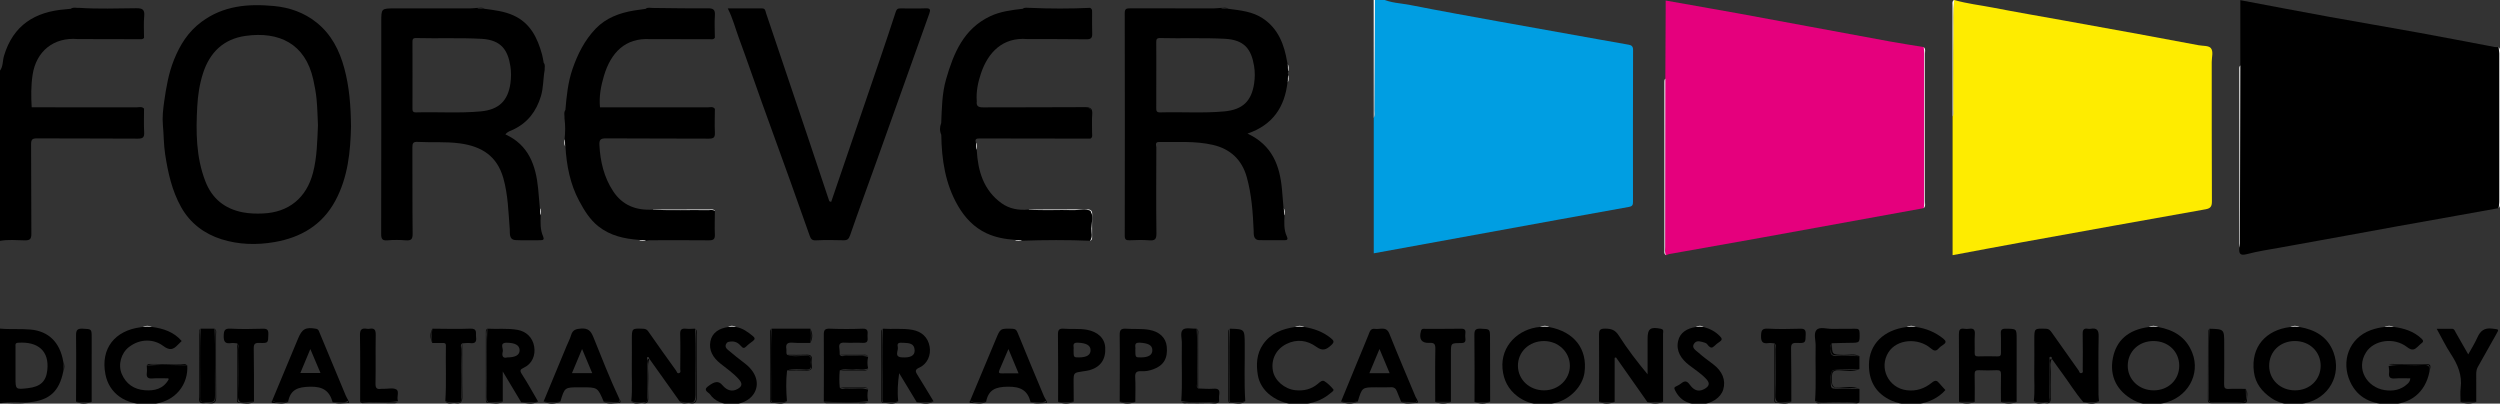
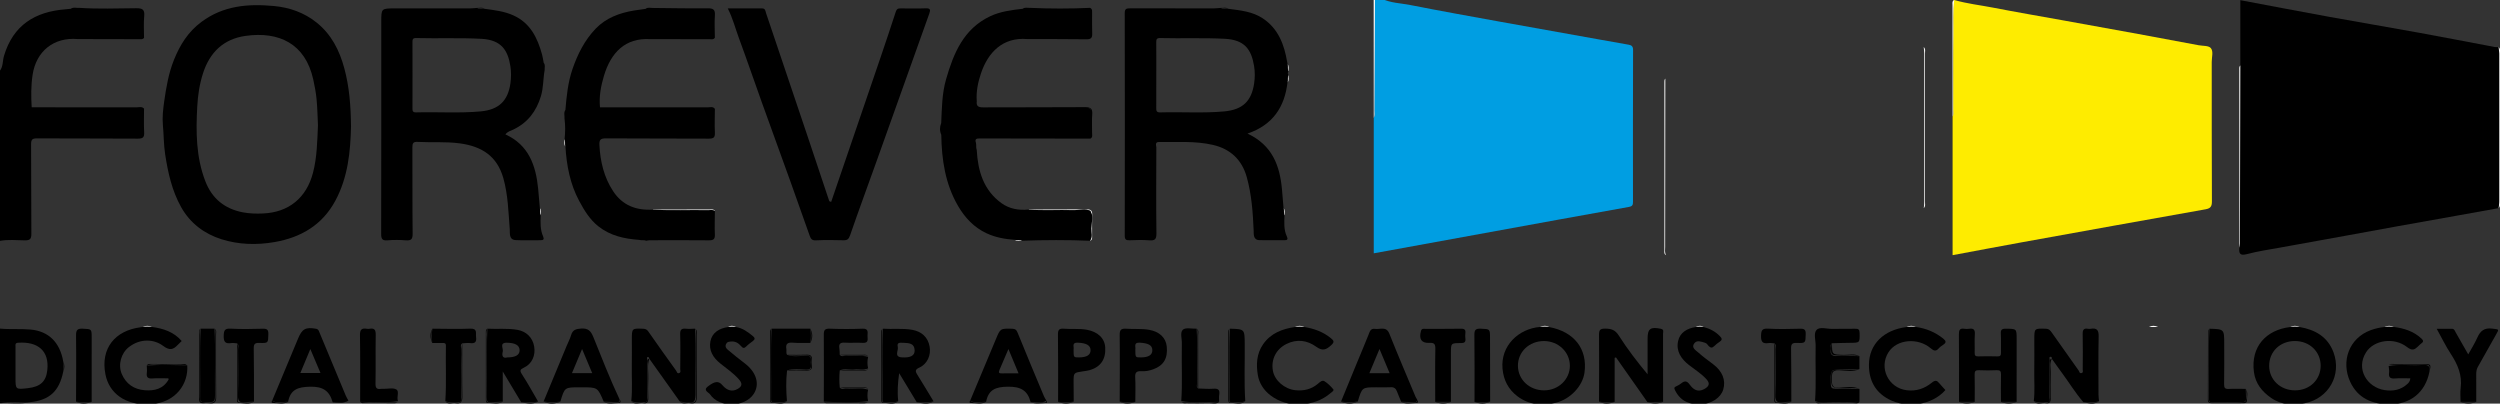
<svg xmlns="http://www.w3.org/2000/svg" xmlns:xlink="http://www.w3.org/1999/xlink" version="1.1" id="Layer_1" x="0px" y="0px" width="148.66px" height="24px" viewBox="0 0 148.66 24" enable-background="new 0 0 148.66 24" xml:space="preserve">
  <rect x="0" y="0" width="148.66" height="24" fill="#333333" stroke="none" />
  <g>
    <defs>
      <rect id="SVGID_1_" width="148.66" height="24" />
    </defs>
    <clipPath id="SVGID_2_">
      <use xlink:href="#SVGID_1_" overflow="visible" />
    </clipPath>
    <path clip-path="url(#SVGID_2_)" fill-rule="evenodd" clip-rule="evenodd" fill="#009EE2" d="M82.151-0.083   c0.536,0.264,1.133,0.268,1.701,0.38c1.807,0.357,3.619,0.68,5.431,1.009c1.903,0.346,3.809,0.684,5.713,1.024   c0.617,0.11,1.236,0.215,1.854,0.329c0.159,0.029,0.26,0.092,0.259,0.305c-0.01,3.009-0.007,6.019-0.005,9.029   c0.001,0.175-0.02,0.271-0.236,0.31c-2.852,0.51-5.701,1.031-8.551,1.551c-2.203,0.4-4.406,0.803-6.628,1.209   c0-2.68,0-5.362,0-8.045c0.067-0.136,0.034-0.281,0.034-0.421c0.002-2.086,0.001-4.173,0.003-6.26   c0.001-0.14-0.035-0.285,0.036-0.419C81.892-0.083,82.021-0.083,82.151-0.083z" />
    <path clip-path="url(#SVGID_2_)" fill-rule="evenodd" clip-rule="evenodd" fill="#FDFDFD" d="M81.762-0.083   c-0.011,2.214-0.021,4.427-0.034,6.642c-0.002,0.153,0.035,0.311-0.039,0.458c-0.001-2.367-0.003-4.733-0.005-7.1   C81.71-0.083,81.736-0.083,81.762-0.083z" />
    <path clip-path="url(#SVGID_2_)" fill-rule="evenodd" clip-rule="evenodd" fill="#FEEC00" d="M116.208,0   c0.761,0.221,1.548,0.306,2.321,0.457c1.358,0.264,2.722,0.496,4.083,0.742c1.513,0.273,3.026,0.546,4.539,0.823   c1.195,0.219,2.39,0.444,3.584,0.667c0.25,0.047,0.594,0.016,0.726,0.167c0.171,0.196,0.056,0.545,0.057,0.828   c0.004,2.762-0.004,5.525,0.011,8.287c0.002,0.304-0.081,0.421-0.376,0.474c-3.638,0.646-7.273,1.301-10.908,1.959   c-1.367,0.247-2.731,0.508-4.136,0.769c0-2.762,0-5.495,0-8.228c0.064-0.136,0.032-0.28,0.032-0.42   c0.002-2.042,0-4.085,0.005-6.127C116.146,0.267,116.074,0.114,116.208,0z" />
-     <path clip-path="url(#SVGID_2_)" fill-rule="evenodd" clip-rule="evenodd" fill="#E5007D" d="M114.395,12.377   c-3.237,0.588-6.474,1.18-9.711,1.765c-1.809,0.327-3.619,0.643-5.429,0.966c-0.063,0.012-0.12,0.045-0.181,0.067   c-0.1-0.062-0.062-0.163-0.062-0.247c-0.002-3.38-0.003-6.761-0.001-10.141c0-0.04,0.01-0.077,0.016-0.115   c0.007-1.386,0.015-2.772,0.021-4.158c0.001-0.154,0-0.309,0-0.483c1.447,0.257,2.869,0.504,4.288,0.761   c1.372,0.249,2.742,0.507,4.113,0.761c1.646,0.305,3.29,0.613,4.936,0.913c0.666,0.121,1.337,0.223,2.005,0.333   c0.058,0.096,0.035,0.202,0.035,0.304c0.001,2.99,0.001,5.98,0,8.97C114.426,12.174,114.446,12.279,114.395,12.377z" />
    <path clip-path="url(#SVGID_2_)" fill-rule="evenodd" clip-rule="evenodd" d="M133.219,3.889c0-1.281,0-2.563,0-3.878   c1.787,0.335,3.534,0.671,5.284,0.989c1.778,0.323,3.562,0.623,5.34,0.946c1.501,0.273,2.999,0.566,4.499,0.849   c0.075,0.014,0.155,0.002,0.232,0.002c0.059,0.096,0.035,0.202,0.035,0.304c0.002,2.99,0.002,5.98,0.001,8.971   c-0.001,0.102,0.021,0.207-0.033,0.305c-0.775,0.139-1.551,0.279-2.326,0.418c-1.251,0.225-2.503,0.445-3.753,0.671   c-1.026,0.185-2.052,0.375-3.078,0.562c-1.263,0.229-2.525,0.454-3.787,0.686c-0.674,0.123-1.354,0.219-2.015,0.395   c-0.415,0.111-0.493-0.026-0.458-0.38c0.066-0.136,0.033-0.281,0.033-0.421c0.002-3.331,0.001-6.662,0.003-9.993   C133.196,4.172,133.175,4.029,133.219,3.889z" />
    <path clip-path="url(#SVGID_2_)" fill-rule="evenodd" clip-rule="evenodd" fill="#FDFDFD" d="M133.219,3.889   c-0.009,3.524-0.016,7.049-0.025,10.574c-0.001,0.088-0.021,0.176-0.033,0.265c-0.002-3.515-0.004-7.029-0.005-10.544   C133.155,4.082,133.135,3.974,133.219,3.889z" />
    <path clip-path="url(#SVGID_2_)" fill-rule="evenodd" clip-rule="evenodd" fill="#FDFDFD" d="M99.027,4.671   c-0.004,3.337-0.009,6.674-0.011,10.01c-0.001,0.166-0.04,0.338,0.058,0.493c-0.139-0.067-0.103-0.196-0.103-0.307   c-0.001-3.313-0.001-6.626-0.001-9.939C98.971,4.839,98.959,4.746,99.027,4.671z" />
    <path clip-path="url(#SVGID_2_)" fill-rule="evenodd" clip-rule="evenodd" fill="#FDFDFD" d="M148.577,12.377   c0.012-0.102,0.033-0.204,0.033-0.307c0.002-2.976,0.002-5.952,0-8.928c0-0.115-0.023-0.23-0.036-0.345   c0.126,0.115,0.075,0.267,0.075,0.403c0.003,2.924,0.003,5.847,0,8.771C148.649,12.108,148.699,12.26,148.577,12.377z" />
    <path clip-path="url(#SVGID_2_)" fill-rule="evenodd" clip-rule="evenodd" fill="#FDFDFD" d="M114.395,12.377   c0.009-0.104,0.027-0.205,0.027-0.308c0.002-2.976,0.002-5.951,0-8.926c0-0.115-0.021-0.23-0.031-0.346   c0.125,0.116,0.074,0.268,0.074,0.403c0.003,2.923,0.003,5.847,0,8.771C114.465,12.107,114.514,12.258,114.395,12.377z" />
    <path clip-path="url(#SVGID_2_)" fill-rule="evenodd" clip-rule="evenodd" fill="#FDFDFD" d="M116.208,0   c-0.092,0.683-0.042,1.37-0.053,2.054c-0.023,1.49-0.006,2.98-0.009,4.47c0,0.14,0.031,0.286-0.038,0.42   c-0.003-2.213-0.005-4.427-0.005-6.64C116.104,0.194,116.066,0.064,116.208,0z" />
    <path clip-path="url(#SVGID_2_)" fill-rule="evenodd" clip-rule="evenodd" fill="#FDFDFD" d="M64.815,14.316   c0.135-0.546,0.033-1.102,0.06-1.652c0.01-0.225-0.176-0.141-0.282-0.143c-1.007-0.006-2.014-0.002-3.021-0.004   c-0.139-0.001-0.286,0.036-0.413-0.058c1.152-0.003,2.305,0.001,3.456-0.011c0.257-0.004,0.342,0.083,0.332,0.336   c-0.016,0.413-0.003,0.828-0.006,1.242C64.941,14.139,64.969,14.27,64.815,14.316z" />
    <path clip-path="url(#SVGID_2_)" fill-rule="evenodd" clip-rule="evenodd" fill="#FDFDFD" d="M42.511,12.548   c-1.096-0.01-2.192-0.018-3.289-0.032c-0.137-0.001-0.285,0.05-0.41-0.053c1.142-0.004,2.283-0.007,3.425-0.009   C42.337,12.453,42.448,12.432,42.511,12.548z" />
    <path clip-path="url(#SVGID_2_)" fill-rule="evenodd" clip-rule="evenodd" fill="#FDFDFD" d="M142.342,19.441   c-0.181,0-0.361,0.001-0.542,0.002C141.98,19.352,142.16,19.354,142.342,19.441z" />
    <path clip-path="url(#SVGID_2_)" fill-rule="evenodd" clip-rule="evenodd" fill="#FDFDFD" d="M128.325,19.443   c-0.181,0-0.361,0.001-0.542,0.002C127.964,19.35,128.145,19.353,128.325,19.443z" />
    <path clip-path="url(#SVGID_2_)" fill-rule="evenodd" clip-rule="evenodd" fill="#FDFDFD" d="M113.92,19.441   c-0.181,0.001-0.361,0.002-0.542,0.004C113.558,19.35,113.738,19.354,113.92,19.441z" />
    <path clip-path="url(#SVGID_2_)" fill-rule="evenodd" clip-rule="evenodd" fill="#FDFDFD" d="M92.117,19.447   c-0.181-0.002-0.361-0.004-0.542-0.006C91.757,19.355,91.938,19.348,92.117,19.447z" />
    <path clip-path="url(#SVGID_2_)" fill-rule="evenodd" clip-rule="evenodd" fill="#FDFDFD" d="M77.556,19.443   c-0.181,0-0.361,0-0.542,0C77.194,19.352,77.375,19.352,77.556,19.443z" />
    <path clip-path="url(#SVGID_2_)" fill-rule="evenodd" clip-rule="evenodd" fill="#FDFDFD" d="M9.031,19.441   c-0.181,0-0.361,0-0.541,0C8.67,19.354,8.851,19.354,9.031,19.441z" />
    <path clip-path="url(#SVGID_2_)" fill-rule="evenodd" clip-rule="evenodd" fill="#FDFDFD" d="M136.735,19.443   c-0.181,0-0.361,0.001-0.542,0.002C136.374,19.35,136.555,19.353,136.735,19.443z" />
    <path clip-path="url(#SVGID_2_)" fill-rule="evenodd" clip-rule="evenodd" fill="#FDFDFD" d="M101.306,19.447   c-0.155-0.001-0.31-0.002-0.465-0.002C100.996,19.352,101.151,19.35,101.306,19.447z" />
    <path clip-path="url(#SVGID_2_)" fill-rule="evenodd" clip-rule="evenodd" fill="#FDFDFD" d="M43.761,19.445   c-0.154,0-0.31,0.001-0.465,0.002C43.451,19.35,43.605,19.352,43.761,19.445z" />
-     <path clip-path="url(#SVGID_2_)" fill-rule="evenodd" clip-rule="evenodd" fill="#FDFDFD" d="M38.002,14.264   c0.146,0.004,0.298-0.047,0.433,0.051C38.289,14.307,38.136,14.368,38.002,14.264z" />
    <path clip-path="url(#SVGID_2_)" fill-rule="evenodd" clip-rule="evenodd" fill="#FDFDFD" d="M76.38,12.811   c-0.102-0.135-0.043-0.289-0.054-0.434C76.437,12.51,76.374,12.664,76.38,12.811z" />
    <path clip-path="url(#SVGID_2_)" fill-rule="evenodd" clip-rule="evenodd" fill="#FDFDFD" d="M32.154,12.811   c-0.089-0.136-0.057-0.286-0.052-0.433C32.205,12.512,32.144,12.666,32.154,12.811z" />
-     <path clip-path="url(#SVGID_2_)" fill-rule="evenodd" clip-rule="evenodd" fill="#FDFDFD" d="M58.082,8.917   c-0.099-0.135-0.047-0.287-0.049-0.433C58.135,8.619,58.075,8.772,58.082,8.917z" />
    <path clip-path="url(#SVGID_2_)" fill-rule="evenodd" clip-rule="evenodd" fill="#FDFDFD" d="M60.35,14.261   c0.146,0.01,0.299-0.05,0.433,0.052C60.637,14.308,60.483,14.369,60.35,14.261z" />
    <path clip-path="url(#SVGID_2_)" fill-rule="evenodd" clip-rule="evenodd" fill="#FDFDFD" d="M33.571,8.281   c0.102,0.134,0.042,0.288,0.052,0.433C33.515,8.581,33.576,8.427,33.571,8.281z" />
    <path clip-path="url(#SVGID_2_)" fill-rule="evenodd" clip-rule="evenodd" fill="#FDFDFD" d="M76.562,4.899   c0.006-0.146-0.044-0.298,0.053-0.433C76.607,4.611,76.67,4.766,76.562,4.899z" />
    <path clip-path="url(#SVGID_2_)" fill-rule="evenodd" clip-rule="evenodd" fill="#FDFDFD" d="M76.617,4.245   c-0.088-0.135-0.057-0.286-0.054-0.433C76.669,3.945,76.605,4.1,76.617,4.245z" />
    <g clip-path="url(#SVGID_2_)">
      <path fill-rule="evenodd" clip-rule="evenodd" d="M1.469,14.292c0.298,0.003,0.398-0.065,0.396-0.386    c-0.017-1.774,0.001-3.549-0.016-5.323c-0.003-0.3,0.083-0.356,0.364-0.354c1.994,0.013,3.989-0.001,5.983,0.015    c0.312,0.002,0.393-0.085,0.376-0.385C8.547,7.394,8.565,6.927,8.565,6.46c-0.126-0.14-0.292-0.078-0.439-0.078    C6.045,6.378,3.965,6.379,1.884,6.38C1.846,5.736,1.841,5.097,1.938,4.453c0.21-1.409,1.261-2.255,2.689-2.13    C5.845,2.326,7.063,2.329,8.28,2.331c0.102,0,0.211,0.021,0.285-0.081c0-0.428-0.031-0.858,0.01-1.282    c0.039-0.403-0.101-0.482-0.483-0.479c-1.125,0.009-2.25,0.054-3.374-0.022c-0.171,0.017-0.352-0.06-0.511,0.056    c-0.103,0.01-0.205,0.021-0.308,0.03c-1.815,0.14-3.117,0.938-3.663,2.775C0.15,3.617,0.192,3.942,0,4.2c0,0.104,0,0.208,0,0.311    c0,0.156,0,0.312,0,0.467c0,3.115,0,6.229,0,9.344C0.488,14.234,0.979,14.287,1.469,14.292z" />
      <path fill-rule="evenodd" clip-rule="evenodd" d="M33.568,7.048c0.054,0.411,0.049,0.822,0.003,1.233    c0.055,0.14,0.006,0.292,0.052,0.433c0.07,1.133,0.276,2.229,0.822,3.243c0.302,0.561,0.625,1.094,1.135,1.5    c0.713,0.566,1.546,0.742,2.422,0.807c0.141,0.041,0.293-0.006,0.433,0.051c0.063-0.011,0.126-0.029,0.189-0.029    c1.177-0.002,2.354-0.008,3.531,0.004c0.264,0.002,0.367-0.063,0.354-0.345c-0.021-0.464-0.001-0.931,0.001-1.396    c-0.124-0.105-0.272-0.049-0.409-0.052c-1.096-0.023-2.194,0.035-3.29-0.033c-0.984,0.057-1.801-0.252-2.357-1.103    c-0.541-0.828-0.757-1.752-0.81-2.73c-0.018-0.322,0.066-0.406,0.396-0.403c2.036,0.017,4.073,0.002,6.109,0.016    c0.298,0.002,0.375-0.081,0.361-0.369c-0.023-0.466-0.002-0.934,0-1.4c-0.113-0.163-0.284-0.091-0.429-0.091    c-2.135-0.005-4.27-0.003-6.403-0.003c-0.065-0.639,0.056-1.268,0.233-1.864c0.413-1.393,1.274-2.276,2.743-2.19    c1.181,0.002,2.361,0.004,3.542,0.004c0.111,0,0.239,0.038,0.313-0.093c-0.002-0.439-0.031-0.881,0.001-1.318    c0.026-0.354-0.1-0.43-0.434-0.426c-1.084,0.012-2.169-0.011-3.254-0.021c-0.146,0.005-0.301-0.058-0.434,0.054    c-0.229,0.032-0.46,0.06-0.688,0.098c-0.862,0.144-1.667,0.441-2.279,1.079c-0.652,0.679-1.072,1.513-1.378,2.401    c-0.271,0.788-0.352,1.61-0.422,2.433C33.507,6.697,33.582,6.877,33.568,7.048L33.568,7.048z" />
      <path fill-rule="evenodd" clip-rule="evenodd" d="M55.049,0.495C54.557,0.514,54.063,0.5,53.57,0.5    c-0.154,0-0.24,0.003-0.311,0.221c-0.581,1.791-1.198,3.571-1.807,5.354c-0.674,1.976-1.35,3.95-2.025,5.924    c-0.124-0.006-0.122-0.059-0.139-0.108c-0.414-1.245-0.829-2.49-1.248-3.733c-0.827-2.456-1.658-4.911-2.484-7.367    c-0.044-0.13-0.039-0.291-0.236-0.291c-0.668,0-1.336,0-2.044,0c0.302,0.596,0.451,1.191,0.662,1.763    c0.469,1.268,0.905,2.546,1.361,3.818c0.565,1.575,1.141,3.147,1.707,4.723c0.385,1.07,0.762,2.142,1.141,3.213    c0.063,0.178,0.132,0.289,0.372,0.275c0.544-0.029,1.09-0.018,1.635-0.005c0.228,0.005,0.314-0.063,0.396-0.296    c0.514-1.492,1.062-2.971,1.593-4.456c1.041-2.911,2.076-5.822,3.118-8.732C55.339,0.585,55.326,0.484,55.049,0.495z" />
      <path fill-rule="evenodd" clip-rule="evenodd" d="M64.895,13.588c0.011-0.347,0.152-0.797-0.055-1.014    c-0.228-0.238-0.686-0.064-1.043-0.078c-0.879-0.029-1.759,0.039-2.638-0.036c-0.577,0.058-1.137-0.04-1.603-0.376    c-1.072-0.772-1.407-1.913-1.475-3.167c-0.056-0.14-0.012-0.291-0.049-0.433c-0.08-0.23,0.047-0.251,0.232-0.251    c2.194,0.006,4.389,0.007,6.582,0.01c0.144-0.087,0.091-0.229,0.093-0.351c0.006-0.362-0.021-0.726,0.009-1.086    c0.028-0.343-0.088-0.438-0.432-0.435c-2.017,0.016-4.033,0.003-6.05,0.014c-0.278,0.001-0.423-0.063-0.383-0.362    c-0.045-0.573,0.072-1.132,0.25-1.661c0.42-1.25,1.296-2.159,2.746-2.04c1.179,0.003,2.356,0,3.534,0.014    C64.872,2.339,64.957,2.252,64.947,2c-0.016-0.414-0.003-0.828-0.006-1.243c0-0.091,0.013-0.192-0.063-0.253    c-0.015-0.014-0.033-0.027-0.063-0.037c-1.188,0.054-2.377,0.054-3.565,0c-0.146,0.011-0.3-0.052-0.433,0.054    c-0.663,0.076-1.33,0.159-1.937,0.445c-1.582,0.748-2.179,2.205-2.624,3.752c-0.243,0.847-0.249,1.725-0.288,2.598    c-0.092,0.233-0.097,0.466,0.004,0.698c0.024,1.484,0.236,2.924,0.998,4.233c0.408,0.7,0.946,1.274,1.689,1.622    c0.533,0.25,1.105,0.352,1.689,0.392c0.141,0.046,0.293-0.003,0.434,0.052c1.344-0.045,2.688-0.053,4.032,0.004    C64.998,14.092,64.888,13.83,64.895,13.588z M64.867,6.533c-0.031-0.048-0.078-0.08-0.146-0.098    C64.787,6.435,64.842,6.457,64.867,6.533z" />
      <path fill-rule="evenodd" clip-rule="evenodd" d="M32.295,14.057c-0.175-0.399-0.161-0.822-0.141-1.246    c-0.061-0.139-0.013-0.291-0.052-0.433c-0.033-0.385-0.063-0.771-0.101-1.155c-0.136-1.385-0.56-2.601-1.947-3.231    c0.136-0.179,0.319-0.215,0.479-0.292c0.851-0.409,1.361-1.086,1.632-1.981c0.154-0.51,0.128-1.038,0.223-1.552    c-0.012-0.146,0.055-0.301-0.058-0.434c-0.031-0.164-0.053-0.33-0.097-0.49c-0.271-0.994-0.699-1.875-1.706-2.329    c-0.546-0.246-1.133-0.313-1.717-0.391c-0.146-0.006-0.299,0.044-0.434-0.053c0,0,0,0,0,0c-0.141,0.01-0.282,0.028-0.423,0.029    C26.463,0.501,24.971,0.5,23.479,0.5c-0.807,0-0.807,0-0.807,0.797c0,4.202,0.003,8.404-0.006,12.606    c-0.001,0.291,0.053,0.415,0.374,0.388c0.359-0.031,0.727-0.029,1.088,0c0.315,0.024,0.413-0.059,0.409-0.395    c-0.02-1.712-0.005-3.424-0.015-5.136c-0.001-0.245,0.051-0.336,0.314-0.322c0.835,0.045,1.671-0.026,2.51,0.088    c1.294,0.175,2.212,0.75,2.584,2.066c0.282,0.999,0.301,2.022,0.382,3.042c0.019,0.229-0.063,0.619,0.348,0.643    c0.491,0.027,0.985,0.003,1.478,0.008C32.319,14.287,32.37,14.229,32.295,14.057z M28.593,6.623    c-1.282,0.119-2.566,0.024-3.849,0.06c-0.22,0.006-0.218-0.108-0.217-0.264c0.004-0.648,0.002-1.297,0.002-1.945    c0-0.649,0.002-1.297-0.002-1.946c-0.001-0.155-0.005-0.271,0.215-0.265c1.296,0.034,2.592-0.024,3.889,0.046    c1.191,0.064,1.571,0.689,1.719,1.632c0.052,0.333,0.048,0.674,0.002,1.008C30.208,6,29.654,6.524,28.593,6.623z" />
      <path fill-rule="evenodd" clip-rule="evenodd" d="M28.377,0.47C28.377,0.47,28.377,0.47,28.377,0.47    c0.14,0.057,0.293,0.007,0.434,0.053C28.677,0.415,28.522,0.478,28.377,0.47z" />
      <path fill-rule="evenodd" clip-rule="evenodd" d="M76.371,14.285c0.186,0.002,0.229-0.059,0.149-0.229    c-0.187-0.398-0.153-0.824-0.141-1.246c-0.057-0.141-0.004-0.293-0.054-0.434c-0.031-0.373-0.06-0.747-0.094-1.12    c-0.13-1.398-0.564-2.617-2.05-3.312c1.515-0.517,2.21-1.587,2.379-3.046c0.046-0.141-0.004-0.294,0.053-0.434    c-0.042-0.074-0.047-0.147,0.003-0.221c-0.062-0.139-0.011-0.292-0.054-0.433c-0.007-0.038-0.014-0.076-0.02-0.114    c-0.173-1.041-0.527-1.99-1.45-2.603c-0.615-0.41-1.342-0.478-2.055-0.571c-0.146-0.006-0.298,0.044-0.433-0.053c0,0,0,0-0.001,0    c-0.141,0.01-0.281,0.028-0.422,0.029c-1.661,0.002-3.322,0.004-4.982-0.002c-0.214-0.001-0.319,0.019-0.318,0.285    c0.009,4.411,0.009,8.823,0.001,13.234c0,0.233,0.082,0.279,0.29,0.272c0.389-0.015,0.78-0.028,1.167,0.003    c0.337,0.027,0.432-0.065,0.427-0.417c-0.021-1.699-0.012-3.399-0.005-5.099c0-0.123-0.11-0.336,0.173-0.332    c1.063,0.018,2.132-0.07,3.184,0.172c1.048,0.241,1.729,0.888,2.016,1.905c0.293,1.041,0.367,2.117,0.414,3.196    c0.009,0.183-0.044,0.558,0.344,0.565C75.386,14.291,75.879,14.281,76.371,14.285z M72.803,6.624    c-1.269,0.117-2.54,0.022-3.81,0.06c-0.236,0.007-0.239-0.11-0.237-0.283c0.006-0.648,0.002-1.296,0.002-1.945    s0.005-1.297-0.003-1.945c-0.003-0.177,0.036-0.253,0.233-0.248c1.283,0.033,2.565-0.024,3.849,0.044    c1.15,0.062,1.567,0.601,1.735,1.613c0.058,0.346,0.055,0.701,0.003,1.047C74.415,6.028,73.882,6.523,72.803,6.624z" />
      <path fill-rule="evenodd" clip-rule="evenodd" d="M72.606,0.47C72.606,0.47,72.606,0.47,72.606,0.47    c0.14,0.057,0.292,0.007,0.433,0.053C72.906,0.415,72.752,0.478,72.606,0.47z" />
      <path fill-rule="evenodd" clip-rule="evenodd" d="M18.826,1.341c-0.745-0.596-1.61-0.898-2.541-0.984    c-1.528-0.142-3.001-0.027-4.306,0.945c-0.796,0.592-1.277,1.368-1.636,2.261c-0.319,0.795-0.459,1.63-0.579,2.466    c-0.066,0.462-0.12,0.953-0.078,1.403c0.055,0.58,0.045,1.165,0.135,1.746c0.169,1.093,0.403,2.156,0.945,3.129    c0.538,0.967,1.382,1.596,2.405,1.92c1.021,0.322,2.094,0.352,3.152,0.168c1.57-0.272,2.839-1.013,3.617-2.457    c0.761-1.412,0.898-2.954,0.933-4.404c-0.013-1.25-0.101-2.379-0.401-3.48C20.185,2.995,19.707,2.045,18.826,1.341z M18.613,10.27    c-0.387,1.492-1.439,2.36-2.979,2.424c-0.401,0.018-0.801,0.008-1.2-0.069c-1.08-0.211-1.825-0.82-2.222-1.843    c-0.557-1.437-0.565-2.937-0.483-4.444c0.036-0.674,0.136-1.34,0.344-1.984c0.402-1.242,1.22-2.038,2.533-2.221    c1.987-0.277,3.546,0.463,4.02,2.587c0.087,0.391,0.161,0.788,0.199,1.186c0.05,0.528,0.059,1.06,0.082,1.544    C18.864,8.425,18.85,9.358,18.613,10.27z" />
      <path fill-rule="evenodd" clip-rule="evenodd" d="M1.818,19.596C1.21,19.541,0.604,19.598,0,19.539c0,1.454,0,2.908,0,4.361    c0.597,0.006,1.193,0.011,1.79,0.016c1.157-0.124,1.729-0.65,1.969-1.809c0-0.207,0-0.412,0-0.619    C3.561,20.358,2.89,19.692,1.818,19.596z M2.813,22.009c-0.073,0.676-0.412,0.987-1.148,1.072    c-0.743,0.085-0.743,0.085-0.743-0.636c0-0.232,0-0.465,0-0.697c0-0.375-0.002-0.75,0.001-1.125    c0.001-0.107-0.041-0.229,0.151-0.242C2.276,20.297,2.936,20.882,2.813,22.009z" />
      <path fill-rule="evenodd" clip-rule="evenodd" d="M0,23.9c0,0.025,0,0.052,0,0.078c0.597-0.035,1.197,0.074,1.79-0.063    C1.193,23.942,0.596,23.971,0,23.9z" />
      <path fill-rule="evenodd" clip-rule="evenodd" d="M124.794,20.008c0.009-0.382-0.108-0.521-0.477-0.457    c-0.05,0.009-0.104,0.009-0.155,0c-0.262-0.047-0.324,0.07-0.318,0.319c0.016,0.7,0.007,1.399,0.003,2.101    c-0.001,0.076,0.051,0.193-0.088,0.217c-0.112,0.019-0.108-0.092-0.149-0.148c-0.535-0.752-1.07-1.504-1.6-2.26    c-0.093-0.133-0.172-0.228-0.36-0.232c-0.682-0.021-0.682-0.031-0.682,0.654c0,0.623,0.008,1.246-0.002,1.867    c-0.01,0.595,0.043,1.189-0.03,1.783c0.258,0.126,0.531,0.045,0.798,0.058c0.054,0.003,0.089-0.007,0.112-0.022    c0.021-0.023,0.032-0.057,0.042-0.092c0.001-0.056-0.015-0.119-0.015-0.168c0.008-0.746,0.003-1.494,0.007-2.24    c0.001-0.06-0.059-0.168,0.065-0.174c0.054-0.004,0.072,0.063,0.065,0.119c0.188,0.264,0.372,0.53,0.565,0.789    c0.444,0.594,0.825,1.234,1.314,1.795c0.309-0.035,0.625,0.063,0.927-0.064l0,0c-0.011-0.127-0.03-0.256-0.031-0.383    C124.784,22.314,124.769,21.16,124.794,20.008z" />
      <path fill-rule="evenodd" clip-rule="evenodd" d="M144.041,21.701c-0.666,0.055-1.339-0.068-2.004,0.067l0,0    c0.012,0.128,0.047,0.259,0.028,0.382c-0.045,0.306,0.084,0.378,0.366,0.354c0.295-0.025,0.592-0.006,0.895-0.006    c-0.009,0.146-0.067,0.236-0.17,0.331c-0.396,0.366-0.867,0.445-1.368,0.366c-1.021-0.16-1.729-1.252-1.088-2.253    c0.461-0.72,1.65-0.912,2.434-0.304c0.309,0.24,0.445,0.156,0.651-0.038c0.066-0.062,0.127-0.132,0.201-0.184    c0.149-0.104,0.112-0.181-0.004-0.29c-0.464-0.432-1.031-0.605-1.641-0.686c-0.181-0.026-0.361-0.029-0.542,0.002    c-0.282,0.031-0.558,0.092-0.825,0.189c-1.304,0.478-1.774,1.86-1.229,3.058c0.45,0.989,1.311,1.357,2.361,1.354    c1.241-0.004,2.117-0.719,2.358-1.938c0.005-0.076,0.009-0.135,0.01-0.186C144.453,21.728,144.297,21.681,144.041,21.701z" />
      <path fill-rule="evenodd" clip-rule="evenodd" d="M8.727,21.736c0.003,0.143,0.023,0.287,0.004,0.427    c-0.037,0.274,0.063,0.363,0.338,0.341c0.314-0.024,0.633-0.006,0.941-0.006c0.011,0.048,0.02,0.064,0.015,0.072    c-0.318,0.556-0.834,0.682-1.418,0.635c-0.642-0.051-1.111-0.376-1.364-0.962c-0.24-0.558-0.037-1.248,0.421-1.603    c0.69-0.536,1.503-0.471,2.031-0.076c0.399,0.299,0.607,0.23,0.884-0.064c0.071-0.076,0.147-0.145,0.225-0.221    c-0.468-0.545-1.095-0.746-1.771-0.838c-0.181-0.027-0.361-0.027-0.541,0c-0.051,0.008-0.102,0.018-0.152,0.023    C6.861,19.656,5.96,20.7,6.271,22.269c0.217,1.093,1.156,1.854,2.662,1.771c1.543-0.086,2.282-1.243,2.201-2.316    C10.332,21.705,9.529,21.68,8.727,21.736z" />
      <path fill-rule="evenodd" clip-rule="evenodd" d="M98.755,19.549c-0.617-0.125-0.783-0.005-0.783,0.599c0,0.065,0,0.13,0,0.194    c0,0.639,0,1.277,0,1.916c-0.627-0.757-1.206-1.508-1.712-2.305c-0.218-0.344-0.456-0.41-0.815-0.412    c-0.298-0.002-0.364,0.086-0.361,0.373c0.014,1.322,0.003,2.646,0,3.97c0.309,0.054,0.618,0.033,0.929,0.013    c0-0.871,0-1.744,0-2.617c0.026-0.009,0.054-0.018,0.081-0.027c0.622,0.885,1.244,1.77,1.866,2.654    c0.312-0.004,0.622-0.006,0.934-0.01c0-1.349,0.002-2.698-0.003-4.048C98.889,19.741,98.969,19.592,98.755,19.549z" />
      <path fill-rule="evenodd" clip-rule="evenodd" d="M41.019,23.938c0.021,0.003,0.038,0.005,0.057,0.006    c0.288-0.022,0.29-0.222,0.284-0.837c-0.012-1.188,0.04-2.375-0.027-3.563c-0.182,0.002-0.364,0.023-0.543,0.003    c-0.271-0.031-0.352,0.063-0.344,0.337c0.021,0.687,0.009,1.373,0.004,2.061c0,0.08,0.052,0.193-0.059,0.238    c-0.126,0.053-0.142-0.08-0.188-0.146c-0.553-0.771-1.108-1.539-1.647-2.319c-0.087-0.125-0.165-0.164-0.307-0.17    c-0.677-0.027-0.677-0.031-0.677,0.656c0,0.505,0.007,1.01-0.002,1.516c-0.013,0.71,0.043,1.422-0.031,2.131    c0.26,0.126,0.535,0.041,0.802,0.059c0.045,0.003,0.074-0.004,0.097-0.016c0.022-0.021,0.037-0.053,0.049-0.088    c0.003-0.047-0.008-0.103-0.008-0.146c0.005-0.763,0.001-1.525,0.006-2.289c0-0.049-0.061-0.168,0.082-0.133    c0.021,0.006,0.03,0.061,0.045,0.094c0.604,0.849,1.208,1.697,1.812,2.545c0.165,0.025,0.3,0.046,0.412,0.059    C40.896,23.932,40.958,23.93,41.019,23.938z" />
      <path fill-rule="evenodd" clip-rule="evenodd" d="M92.117,19.447c-0.18-0.04-0.36-0.03-0.542-0.006    c-1.282,0.107-2.351,1.123-2.229,2.484c0.061,0.687,0.354,1.234,0.879,1.633c0.683,0.52,1.479,0.592,2.297,0.39    c0.862-0.214,1.593-1.001,1.699-1.796C94.409,20.753,93.609,19.724,92.117,19.447z M91.82,23.212    c-0.868,0.001-1.545-0.628-1.558-1.445c-0.013-0.839,0.666-1.489,1.55-1.487c0.854,0.003,1.535,0.65,1.539,1.464    C93.354,22.557,92.673,23.211,91.82,23.212z" />
      <path fill-rule="evenodd" clip-rule="evenodd" d="M136.735,19.443c-0.181-0.029-0.361-0.033-0.542,0.002    c-1.44,0.168-2.365,1.17-2.165,2.68c0.09,0.68,0.479,1.158,1.016,1.532c0.616,0.431,1.311,0.46,2.021,0.317    c1.407-0.285,2.194-1.674,1.694-3.023C138.415,20.023,137.666,19.603,136.735,19.443z M136.472,23.212    c-0.874-0.001-1.54-0.634-1.538-1.463c0.001-0.844,0.649-1.468,1.527-1.47c0.873-0.001,1.532,0.627,1.535,1.463    C137.998,22.58,137.342,23.213,136.472,23.212z" />
-       <path fill-rule="evenodd" clip-rule="evenodd" d="M128.325,19.443c-0.181-0.029-0.361-0.033-0.542,0.002    c-1.256,0.163-1.941,0.821-2.142,1.84c-0.214,1.094,0.241,1.971,1.223,2.508c0.558,0.305,1.159,0.308,1.763,0.182    c1.45-0.303,2.239-1.715,1.736-2.994C129.991,20.036,129.261,19.615,128.325,19.443z M128.058,23.212    c-0.869-0.005-1.538-0.646-1.534-1.47c0.005-0.842,0.659-1.465,1.536-1.463c0.877,0.003,1.526,0.628,1.526,1.469    C129.586,22.59,128.93,23.218,128.058,23.212z" />
      <path fill-rule="evenodd" clip-rule="evenodd" d="M119.28,19.546c-0.239-0.003-0.316,0.058-0.303,0.3    c0.021,0.375-0.002,0.752,0.009,1.127c0.006,0.17-0.049,0.224-0.219,0.219c-0.375-0.012-0.751-0.012-1.127,0    c-0.169,0.005-0.224-0.049-0.219-0.219c0.012-0.362-0.015-0.727,0.01-1.088c0.02-0.276-0.071-0.378-0.343-0.334    c-0.088,0.014-0.183,0.014-0.271,0c-0.285-0.049-0.336,0.084-0.333,0.344c0.013,1.334,0.007,2.668,0.007,4.002    c0.311,0,0.622,0,0.933,0c0.001-0.542,0.011-1.084-0.004-1.627c-0.006-0.207,0.06-0.265,0.261-0.256    c0.348,0.016,0.697,0.016,1.046,0c0.201-0.009,0.266,0.049,0.261,0.256c-0.015,0.543-0.005,1.085-0.004,1.627    c0.311,0,0.621,0,0.933,0c0-1.242,0-2.486,0.001-3.73C119.918,19.541,119.917,19.554,119.28,19.546z" />
      <path fill-rule="evenodd" clip-rule="evenodd" d="M20.72,23.823c-0.054-0.101-0.118-0.196-0.161-0.302    c-0.521-1.245-1.042-2.491-1.557-3.739c-0.045-0.108-0.061-0.206-0.21-0.233c-0.621-0.11-0.829,0.006-1.071,0.592    c-0.508,1.229-1.023,2.455-1.536,3.684c0.303,0.193,0.63,0.053,0.946,0.072c0.138-0.73,0.573-0.886,1.3-0.902    c0.77-0.02,1.155,0.24,1.351,0.924C20.091,23.857,20.424,24.023,20.72,23.823z M17.859,22.182    c0.194-0.465,0.375-0.899,0.595-1.426c0.216,0.51,0.4,0.944,0.604,1.426C18.635,22.182,18.268,22.182,17.859,22.182z" />
      <path fill-rule="evenodd" clip-rule="evenodd" d="M62.225,23.823c-0.051-0.089-0.111-0.172-0.149-0.265    c-0.525-1.256-1.054-2.51-1.563-3.771c-0.07-0.175-0.142-0.234-0.325-0.239c-0.708-0.018-0.702-0.022-0.971,0.627    c-0.506,1.218-1.018,2.433-1.527,3.649c0.302,0.193,0.631,0.053,0.946,0.072c0.14-0.724,0.565-0.893,1.294-0.901    c0.759-0.009,1.176,0.213,1.356,0.923C61.596,23.857,61.929,24.023,62.225,23.823z M59.576,22.203    c-0.159,0.004-0.216-0.037-0.146-0.197c0.169-0.386,0.331-0.773,0.535-1.251c0.218,0.523,0.399,0.958,0.602,1.445    C60.208,22.2,59.892,22.195,59.576,22.203z" />
      <path fill-rule="evenodd" clip-rule="evenodd" d="M84.261,23.745c-0.032-0.056-0.069-0.107-0.093-0.165    c-0.521-1.245-1.052-2.484-1.551-3.737c-0.187-0.468-0.554-0.239-0.85-0.287c-0.268-0.044-0.317,0.165-0.394,0.36    c-0.213,0.54-0.442,1.073-0.663,1.609c-0.323,0.785-0.645,1.57-0.968,2.355c0.333,0.048,0.666,0.059,0.998-0.008    c0.253-0.842,0.253-0.842,1.1-0.842c0.283,0,0.567,0.012,0.851-0.004c0.198-0.012,0.309,0.068,0.376,0.247    c0.079,0.208,0.169,0.413,0.254,0.618c0.255,0.008,0.511,0.01,0.766,0.021C84.213,23.92,84.283,23.885,84.261,23.745z     M81.429,22.191c0.201-0.482,0.392-0.938,0.601-1.439c0.21,0.5,0.398,0.949,0.604,1.439    C82.209,22.191,81.848,22.191,81.429,22.191z" />
      <path fill-rule="evenodd" clip-rule="evenodd" d="M36.841,23.746c-0.573-1.217-1.06-2.471-1.563-3.715    c-0.144-0.354-0.311-0.523-0.724-0.494c-0.308,0.021-0.501,0.078-0.594,0.39c-0.067,0.226-0.18,0.438-0.271,0.657    c-0.455,1.098-0.91,2.193-1.365,3.291c0.332,0.063,0.665,0.056,0.998,0.004c0.254-0.848,0.254-0.848,1.124-0.848    c0.052,0,0.103,0,0.154,0c0.937,0,0.937,0,1.302,0.857c0.255,0.008,0.511,0.014,0.767,0.025    C36.793,23.92,36.864,23.885,36.841,23.746z M34.012,22.188c0.197-0.473,0.385-0.921,0.601-1.435    c0.213,0.508,0.402,0.959,0.602,1.435C34.798,22.188,34.425,22.188,34.012,22.188z" />
      <path fill-rule="evenodd" clip-rule="evenodd" d="M31.159,21.86c0.479-0.227,0.7-0.73,0.604-1.265    c-0.095-0.534-0.476-0.891-0.997-0.982c-0.593-0.104-1.189-0.033-1.783-0.068c-0.066,1.395-0.009,2.789-0.031,4.184    c-0.003,0.168,0.074,0.193,0.211,0.186c0.244-0.014,0.489-0.021,0.733-0.03c0-0.56,0-1.12,0-1.796    c0.408,0.682,0.753,1.257,1.098,1.832c0.333-0.037,0.672,0.042,1.003-0.045c-0.316-0.541-0.616-1.093-0.958-1.617    C30.889,22.028,30.929,21.97,31.159,21.86z M30.169,21.254c-0.293,0.082-0.331-0.125-0.272-0.348    c0.049-0.184-0.229-0.534,0.251-0.526c0.482,0.009,0.739,0.146,0.75,0.435C30.907,21.101,30.669,21.25,30.169,21.254z" />
      <path fill-rule="evenodd" clip-rule="evenodd" d="M54.539,22.266c-0.127-0.204-0.114-0.297,0.131-0.408    c0.474-0.217,0.703-0.741,0.608-1.257c-0.103-0.556-0.479-0.89-1.036-0.989c-0.581-0.102-1.163-0.027-1.742-0.066    c-0.066,1.396-0.011,2.795-0.029,4.191c-0.002,0.1,0.007,0.188,0.139,0.176c0.268-0.025,0.543,0.065,0.803-0.061l0,0    c-0.065-0.554-0.021-1.104,0.055-1.662c0.348,0.575,0.695,1.15,1.044,1.725c0.333-0.025,0.672,0.051,1.001-0.049    c0.001,0,0.001,0,0.001,0C55.189,23.332,54.87,22.795,54.539,22.266z M53.622,21.25c-0.478-0.033-0.185-0.404-0.235-0.614    c-0.08-0.329,0.191-0.241,0.355-0.251c0.316,0.017,0.633,0.027,0.647,0.445C54.401,21.143,54.146,21.287,53.622,21.25z" />
      <path fill-rule="evenodd" clip-rule="evenodd" d="M114.811,20.712c0.187,0.16,0.312,0.192,0.479-0.001    c0.074-0.086,0.176-0.151,0.271-0.217c0.177-0.121,0.167-0.217,0.001-0.352c-0.482-0.393-1.031-0.615-1.641-0.701    c-0.182-0.025-0.361-0.032-0.542,0.004c-1.384,0.174-2.238,1.037-2.244,2.242c-0.005,0.916,0.36,1.618,1.171,2.052    c1.024,0.548,2.562,0.388,3.376-0.546c-0.122-0.135-0.248-0.266-0.363-0.403c-0.147-0.176-0.239-0.202-0.457-0.026    c-0.417,0.339-0.912,0.513-1.481,0.441c-1.097-0.137-1.672-1.342-1.082-2.262C112.798,20.161,114.057,20.067,114.811,20.712z" />
      <path fill-rule="evenodd" clip-rule="evenodd" d="M78.749,22.664c-0.129-0.079-0.275,0.068-0.381,0.156    c-0.394,0.332-0.84,0.436-1.342,0.383c-0.639-0.068-1.228-0.57-1.334-1.155c-0.122-0.669,0.186-1.288,0.809-1.596    c0.622-0.308,1.237-0.218,1.772,0.17c0.368,0.266,0.586,0.179,0.88-0.091c0.214-0.195,0.169-0.273-0.021-0.428    c-0.464-0.377-1-0.564-1.577-0.66c-0.181-0.031-0.361-0.031-0.542,0c-0.76,0.113-1.441,0.363-1.905,1.029    c-0.395,0.568-0.417,1.22-0.311,1.844c0.078,0.453,0.338,0.878,0.738,1.184c0.542,0.415,1.148,0.578,1.82,0.544    c0.661-0.033,1.256-0.235,1.764-0.667c0.073-0.063,0.224-0.152,0.166-0.224C79.135,22.967,78.953,22.789,78.749,22.664z" />
      <path fill-rule="evenodd" clip-rule="evenodd" d="M107.974,23.923c-0.016-0.019-0.03-0.04-0.042-0.071    C107.947,23.875,107.947,23.909,107.974,23.923z" />
      <path fill-rule="evenodd" clip-rule="evenodd" d="M110.579,19.801c-0.003-0.214-0.075-0.258-0.27-0.252    c-0.453,0.012-0.907-0.006-1.359,0.007c-0.319,0.009-0.737-0.144-0.93,0.062c-0.19,0.204-0.048,0.617-0.055,0.939    c-0.024,1.098,0.039,2.197-0.034,3.295c0.348,0.133,0.709,0.049,1.064,0.057c0.524,0.014,1.051-0.006,1.576-0.011    c0-0.258,0-0.516,0-0.772c-0.479-0.006-0.959-0.021-1.438-0.012c-0.204,0.004-0.261-0.061-0.268-0.264    c-0.012-0.371-0.019-0.584,0.041-0.709c0.029-0.109,0.104-0.144,0.238-0.15c0.129-0.023,0.311-0.023,0.571-0.024    c0.285-0.001,0.57-0.01,0.854-0.015c0-0.258,0-0.516,0-0.773c-0.438-0.006-0.877-0.035-1.313-0.008    c-0.336,0.021-0.444-0.102-0.385-0.41c0.021-0.116-0.072-0.254,0.063-0.35c0.361-0.009,0.722-0.023,1.083-0.025    C110.6,20.381,110.588,20.384,110.579,19.801z" />
      <path fill-rule="evenodd" clip-rule="evenodd" d="M50.321,21.158c-0.129-0.013-0.278,0.082-0.387-0.062    c-0.007-0.129-0.002-0.26-0.022-0.386c-0.047-0.282,0.073-0.352,0.339-0.334c0.349,0.024,0.701-0.012,1.051,0.012    c0.391,0.024,0.273-0.251,0.284-0.445c0.013-0.207,0.051-0.412-0.295-0.398c-0.647,0.025-1.298,0.024-1.945,0    c-0.302-0.012-0.363,0.086-0.36,0.37c0.013,1.323,0.002,2.646,0,3.969c0.879,0.028,1.759,0.089,2.636-0.032l0,0    c-0.053-0.227-0.053-0.455,0-0.682c-0.428-0.131-0.868-0.023-1.3-0.064c-0.129-0.014-0.278,0.081-0.387-0.063    c-0.033-0.337-0.033-0.674,0-1.012c0.287-0.15,0.594-0.027,0.889-0.064c0.265-0.033,0.54,0.064,0.798-0.063l0,0    c-0.053-0.227-0.053-0.453,0-0.681C51.193,21.092,50.753,21.2,50.321,21.158z" />
      <path fill-rule="evenodd" clip-rule="evenodd" d="M44.296,21.613c-0.348-0.265-0.692-0.534-1.022-0.819    c-0.082-0.07-0.175-0.179-0.099-0.337c0.063-0.131,0.146-0.132,0.271-0.146c0.272-0.033,0.464,0.086,0.624,0.274    c0.108,0.128,0.188,0.138,0.31,0.013c0.115-0.12,0.255-0.217,0.389-0.318c0.139-0.104,0.13-0.189-0.001-0.296    c-0.301-0.245-0.608-0.476-1.006-0.538c-0.155-0.032-0.31-0.035-0.465,0.002c-0.524,0.068-0.954,0.332-1.053,0.846    c-0.102,0.527,0.138,0.961,0.593,1.323c0.37,0.294,0.768,0.569,1.09,0.927c0.229,0.253,0.215,0.424-0.061,0.582    c-0.318,0.184-0.63,0.107-0.91-0.223c-0.223-0.264-0.45-0.248-0.877,0.087c-0.285,0.224,0.067,0.349,0.134,0.448    c0.565,0.85,2.093,0.779,2.607-0.016C45.192,22.845,44.983,22.141,44.296,21.613z" />
      <path fill-rule="evenodd" clip-rule="evenodd" d="M101.868,21.656c-0.298-0.223-0.6-0.443-0.878-0.691    c-0.159-0.141-0.445-0.299-0.231-0.561c0.158-0.195,0.406-0.084,0.625-0.023c0.122,0.034,0.153,0.132,0.224,0.199    c0.115,0.113,0.208,0.119,0.326,0.002c0.099-0.1,0.214-0.186,0.33-0.266c0.168-0.115,0.131-0.2,0.003-0.331    c-0.271-0.277-0.593-0.444-0.961-0.538c-0.154-0.037-0.31-0.034-0.465-0.002c-0.511,0.079-0.942,0.318-1.055,0.836    c-0.131,0.598,0.178,1.059,0.649,1.426c0.354,0.276,0.74,0.514,1.043,0.85c0.219,0.244,0.155,0.421-0.143,0.582    c-0.392,0.211-0.657,0.009-0.859-0.271c-0.172-0.238-0.306-0.229-0.509-0.07c-0.075,0.059-0.167,0.119-0.249,0.152    c-0.187,0.076-0.183,0.127-0.09,0.303c0.328,0.623,0.865,0.814,1.515,0.789c0.637-0.025,1.187-0.399,1.328-0.881    C102.636,22.604,102.418,22.068,101.868,21.656z" />
      <path fill-rule="evenodd" clip-rule="evenodd" d="M68.327,19.611c-0.452-0.078-0.903-0.03-1.353-0.064    c-0.295-0.021-0.397,0.055-0.393,0.375c0.018,1.32,0.003,2.642,0.001,3.962c0.309,0.054,0.618,0.034,0.929,0.013    c0-0.491,0.021-0.984-0.007-1.475c-0.017-0.283,0.101-0.362,0.343-0.348c0.256,0.016,0.497-0.028,0.738-0.117    c0.609-0.223,0.866-0.65,0.795-1.352C69.326,20.066,68.925,19.713,68.327,19.611z M67.837,21.253    c-0.325,0.001-0.325,0.001-0.325-0.464c0.037-0.158-0.132-0.439,0.273-0.412c0.494,0.031,0.733,0.148,0.738,0.439    S68.301,21.252,67.837,21.253z" />
      <path fill-rule="evenodd" clip-rule="evenodd" d="M64.631,19.609c-0.452-0.082-0.903-0.023-1.352-0.062    c-0.281-0.024-0.374,0.048-0.369,0.351c0.019,1.333,0.009,2.666,0.009,3.998c0.31,0.021,0.619,0.041,0.929-0.013    c-0.003-0.388-0.007-0.776-0.008-1.165c-0.001-0.566,0.002-0.554,0.577-0.64c0.12-0.019,0.249-0.031,0.37-0.065    c0.658-0.187,0.978-0.647,0.934-1.353C65.687,20.102,65.271,19.727,64.631,19.609z M64.156,21.253    c-0.317,0.001-0.317,0.001-0.317-0.478c0.039-0.149-0.131-0.418,0.257-0.398c0.488,0.023,0.744,0.148,0.754,0.436    C64.858,21.104,64.622,21.253,64.156,21.253z" />
      <path fill-rule="evenodd" clip-rule="evenodd" d="M148.2,19.541c-0.475-0.064-0.713,0.139-0.891,0.54    c-0.146,0.331-0.344,0.64-0.538,0.992c-0.267-0.468-0.507-0.886-0.745-1.305c-0.056-0.099-0.081-0.22-0.234-0.218    c-0.289,0.006-0.578,0.002-0.896,0.002c0.299,0.537,0.539,1.037,0.84,1.495c0.41,0.624,0.685,1.265,0.584,2.032    c-0.035,0.269-0.005,0.545-0.005,0.816c0.312,0,0.622,0,0.933,0c0.001-0.544,0.004-1.089-0.001-1.634    c-0.001-0.157,0.017-0.304,0.095-0.442c0.359-0.635,0.715-1.271,1.073-1.906C148.618,19.553,148.613,19.596,148.2,19.541z" />
      <path fill-rule="evenodd" clip-rule="evenodd" d="M47.136,20.377c0.348,0.029,0.699,0.012,1.049,0.014    c0.047-0.281,0.047-0.564,0-0.846c-0.769,0-1.536,0-2.304,0c-0.066,1.396-0.011,2.795-0.029,4.191    c-0.001,0.1,0.007,0.188,0.139,0.176c0.268-0.025,0.543,0.064,0.802-0.061c0.001,0,0.001,0,0.002,0    c-0.049-0.607-0.065-1.214,0.007-1.82c0.37-0.144,0.757-0.065,1.131-0.054c0.397,0.013,0.271-0.245,0.279-0.433    c0.008-0.191,0.08-0.407-0.279-0.395c-0.374,0.013-0.761,0.09-1.131-0.054c-0.069-0.106-0.022-0.228-0.041-0.341    C46.708,20.45,46.831,20.353,47.136,20.377z" />
      <path fill-rule="evenodd" clip-rule="evenodd" d="M15.628,19.547c-0.635,0.016-1.271,0.031-1.905-0.004    c-0.359-0.021-0.413,0.102-0.421,0.428c-0.009,0.359,0.099,0.482,0.445,0.43c0.112-0.018,0.231,0.01,0.348,0.016    c0.136,0.096,0.06,0.236,0.061,0.352c0.008,0.908,0.026,1.816-0.007,2.725c-0.013,0.375,0.116,0.471,0.451,0.424    c0.165-0.023,0.334-0.022,0.502-0.032c-0.002-1.05,0.005-2.101-0.014-3.151c-0.005-0.266,0.054-0.354,0.334-0.344    c0.538,0.021,0.522,0.002,0.535-0.521C15.964,19.605,15.879,19.54,15.628,19.547z" />
      <path fill-rule="evenodd" clip-rule="evenodd" d="M87.137,19.813c0.023-0.199-0.045-0.269-0.256-0.266    c-0.713,0.014-1.426,0.004-2.14,0.007c-0.096,0-0.198-0.028-0.242,0.121c-0.138,0.476,0.024,0.739,0.493,0.714    c0.293-0.016,0.365,0.066,0.359,0.357c-0.02,1.051-0.007,2.101-0.007,3.15c0.312,0,0.622,0,0.933,0    c0-0.972,0.001-1.944,0.001-2.917c0-0.569,0-0.58,0.584-0.577c0.221,0.001,0.305-0.06,0.275-0.279    C87.123,20.021,87.125,19.914,87.137,19.813z" />
      <path fill-rule="evenodd" clip-rule="evenodd" d="M107.046,19.547c-0.635,0.016-1.272,0.031-1.906-0.004    c-0.359-0.021-0.413,0.102-0.421,0.428c-0.008,0.359,0.099,0.482,0.446,0.43c0.111-0.018,0.23,0.01,0.347,0.016    c0.137,0.096,0.061,0.236,0.061,0.352c0.008,0.908,0.026,1.816-0.006,2.725c-0.014,0.375,0.115,0.471,0.45,0.424    c0.166-0.023,0.335-0.022,0.503-0.032c-0.003-1.05,0.004-2.101-0.015-3.151c-0.005-0.266,0.054-0.354,0.334-0.344    c0.538,0.021,0.522,0.002,0.536-0.521C107.382,19.605,107.296,19.54,107.046,19.547z" />
      <path fill-rule="evenodd" clip-rule="evenodd" d="M27.959,19.543c-0.747,0.031-1.497,0.004-2.246,0.002    c-0.052,0.283-0.033,0.566-0.013,0.85c0.207,0.001,0.414,0.004,0.621,0c0.115-0.002,0.197,0.01,0.194,0.162    c-0.023,1.098,0.038,2.197-0.034,3.295c0.258,0.126,0.532,0.045,0.799,0.058c0.059,0.003,0.095-0.009,0.118-0.028    c0.016-0.02,0.027-0.045,0.035-0.073c0.006-0.058-0.015-0.13-0.014-0.181c0.006-0.955,0-1.908,0.007-2.861    c0.001-0.115-0.075-0.254,0.062-0.35c0.154-0.006,0.311-0.035,0.462-0.016c0.288,0.038,0.401-0.058,0.359-0.354    C28.277,19.813,28.412,19.523,27.959,19.543z" />
      <path fill-rule="evenodd" clip-rule="evenodd" d="M23.618,23.925c0.032-0.011,0.032-0.048,0.048-0.073    C23.657,23.885,23.638,23.905,23.618,23.925z" />
      <path fill-rule="evenodd" clip-rule="evenodd" d="M23.569,23.16c-0.191-0.116-0.502-0.034-0.761-0.039    c-0.052,0-0.104-0.006-0.155,0.002c-0.243,0.037-0.329-0.044-0.324-0.309c0.018-0.957-0.003-1.916,0.013-2.874    c0.005-0.284-0.041-0.452-0.371-0.39c-0.05,0.01-0.104,0.009-0.154,0c-0.309-0.053-0.417,0.045-0.412,0.385    c0.023,1.32,0.011,2.641,0.011,3.962c0.751-0.001,1.503,0.083,2.252-0.046l0,0C23.567,23.621,23.763,23.277,23.569,23.16z" />
      <path fill-rule="evenodd" clip-rule="evenodd" d="M70.283,23.922c-0.016-0.018-0.029-0.039-0.04-0.07    C70.258,23.874,70.258,23.908,70.283,23.922z" />
      <path fill-rule="evenodd" clip-rule="evenodd" d="M72.143,23.115c-0.295,0.023-0.595-0.008-0.893-0.014    c-0.137-0.096-0.059-0.234-0.062-0.35c-0.025-1.068,0.034-2.139-0.032-3.207c-0.281,0.012-0.661-0.084-0.817,0.061    c-0.188,0.174-0.044,0.559-0.063,0.852c-0.004,0.052,0,0.104-0.001,0.155c-0.02,1.079,0.041,2.16-0.032,3.239    c0.748,0.129,1.501,0.045,2.252,0.046c0-0.144-0.018-0.288,0.005-0.428C72.547,23.172,72.43,23.092,72.143,23.115z" />
      <path fill-rule="evenodd" clip-rule="evenodd" d="M131.35,23.726c-0.002,0.122,0.023,0.19,0.168,0.189    c0.618-0.005,1.236-0.007,1.854,0.001c0.09-0.016,0.146-0.049,0.18-0.107c0.006-0.03,0.009-0.064,0.007-0.107    c-0.01-0.192-0.012-0.386-0.017-0.578c-0.337-0.001-0.673-0.015-1.008,0.003c-0.221,0.012-0.283-0.056-0.279-0.278    c0.014-0.801,0.006-1.602,0.006-2.403c0-0.874,0-0.874-0.88-0.899C131.313,20.938,131.37,22.332,131.35,23.726z" />
      <path fill-rule="evenodd" clip-rule="evenodd" d="M88.053,19.545c-0.309-0.016-0.385,0.078-0.38,0.382    c0.018,1.323,0.008,2.647,0.008,3.971c0.31,0.021,0.62,0.04,0.929-0.013c-0.003-1.26-0.006-2.518-0.007-3.776    C88.602,19.551,88.601,19.57,88.053,19.545z" />
      <path fill-rule="evenodd" clip-rule="evenodd" d="M4.923,19.545c-0.329-0.018-0.405,0.089-0.401,0.408    c0.017,1.31,0.003,2.62,0,3.932c0.31,0.053,0.619,0.033,0.929,0.013c0-1.272,0.001-2.544,0.001-3.815    C5.451,19.551,5.45,19.572,4.923,19.545z" />
      <path fill-rule="evenodd" clip-rule="evenodd" d="M74.017,20.445c-0.009-0.875-0.001-0.875-0.882-0.9    c-0.066,1.396-0.011,2.795-0.029,4.192c-0.002,0.099,0.007,0.188,0.139,0.175c0.268-0.025,0.544,0.065,0.804-0.061    C73.974,22.717,74.029,21.58,74.017,20.445z" />
      <path fill-rule="evenodd" clip-rule="evenodd" d="M11.9,23.746c-0.001,0.02,0.003,0.031,0.006,0.047    c0.023,0.066,0.069,0.101,0.146,0.119c0.013,0.001,0.023,0.002,0.038,0.002c0.038-0.004,0.077-0.002,0.116-0.001    c0.577,0.009,0.583,0.009,0.577-0.556c-0.016-1.271,0.038-2.543-0.028-3.813c-0.275,0-0.55,0-0.824,0    C11.864,20.945,11.921,22.346,11.9,23.746z" />
      <path fill-rule="evenodd" clip-rule="evenodd" d="M12.847,19.897c0-0.122,0.051-0.265-0.092-0.353    c0.096,0.098,0.052,0.222,0.052,0.332c0.003,1.23-0.006,2.46,0.008,3.689c0.003,0.275-0.045,0.391-0.355,0.379    c-0.195-0.007-0.32-0.011-0.407-0.033c-0.083,0-0.134-0.031-0.146-0.119c-0.029-0.081-0.029-0.211-0.029-0.42    c0-1.152-0.002-2.305,0.002-3.457c0-0.123-0.049-0.26,0.052-0.371c-0.063,0.033-0.092,0.089-0.092,0.158    c-0.001,1.348-0.001,2.697-0.003,4.045c-0.001,0.166,0.072,0.236,0.234,0.23c0.129-0.004,0.261-0.014,0.389,0.002    c0.305,0.039,0.401-0.076,0.396-0.389C12.839,22.361,12.851,21.129,12.847,19.897z" />
      <path fill-rule="evenodd" clip-rule="evenodd" d="M133.581,23.23c0.019,0.311,0.025,0.48-0.029,0.578    c-0.015,0.068-0.058,0.109-0.175,0.107c-0.002,0-0.003,0-0.005,0c-0.104,0.02-0.248,0.021-0.462,0.021    c-0.439,0-0.879-0.003-1.318,0.002c-0.161,0.002-0.27-0.015-0.269-0.223c0.008-1.357-0.001-2.715,0.006-4.072    c0-0.045,0.03-0.068,0.052-0.1c-0.03,0.039-0.084,0.08-0.084,0.119c-0.006,1.373-0.007,2.746-0.009,4.119    c0,0.155,0.093,0.195,0.228,0.195c0.622-0.002,1.244,0,1.865-0.002c0.106,0,0.233-0.003,0.23-0.143    c-0.005-0.238,0.089-0.488-0.069-0.711C133.558,23.157,133.578,23.188,133.581,23.23z" />
      <path fill-rule="evenodd" clip-rule="evenodd" d="M73.163,23.92c-0.085,0.002-0.081-0.118-0.081-0.195    c0.002-1.373-0.009-2.746,0.007-4.119c0-0.02,0.03-0.041,0.046-0.061c-0.081,0.041-0.094,0.115-0.094,0.195    c0,1.33,0,2.66,0.001,3.99c0,0.088-0.008,0.223,0.099,0.221c0.304-0.004,0.632,0.162,0.907-0.1    C73.766,24.031,73.458,23.914,73.163,23.92z" />
      <path fill-rule="evenodd" clip-rule="evenodd" d="M52.528,23.92c-0.085,0.002-0.082-0.117-0.081-0.195    c0.002-1.373-0.01-2.746,0.007-4.119c0-0.02,0.029-0.041,0.046-0.061c-0.081,0.041-0.094,0.115-0.094,0.195    c0,1.33-0.001,2.66,0.001,3.99c0,0.088-0.009,0.223,0.099,0.222c0.304-0.005,0.632,0.162,0.906-0.101    C53.131,24.033,52.823,23.914,52.528,23.92z" />
      <path fill-rule="evenodd" clip-rule="evenodd" d="M41.425,19.896c-0.001-0.121,0.051-0.264-0.093-0.352    c0.09,0.084,0.053,0.193,0.053,0.293c0.002,1.25-0.009,2.5,0.009,3.75c0.004,0.281-0.085,0.378-0.318,0.356    c-0.065,0.005-0.145,0.001-0.241-0.009c-0.14,0.008-0.281,0.025-0.412-0.059c0.179,0.203,0.413,0.063,0.619,0.1    c0.31,0.057,0.396-0.083,0.393-0.388C41.417,22.358,41.428,21.128,41.425,19.896z" />
      <path fill-rule="evenodd" clip-rule="evenodd" d="M29.096,23.933c-0.235,0.005-0.163-0.192-0.163-0.317    c-0.005-1.143-0.007-2.283,0-3.426c0.002-0.215-0.058-0.438,0.051-0.645c-0.063,0.033-0.092,0.089-0.092,0.158    c-0.001,1.346-0.002,2.693-0.001,4.039c0,0.09-0.005,0.215,0.111,0.215c0.299,0.001,0.611,0.117,0.895-0.073    C29.636,23.993,29.363,23.928,29.096,23.933z" />
      <path fill-rule="evenodd" clip-rule="evenodd" d="M45.909,23.92c-0.085,0.002-0.082-0.117-0.081-0.195    c0.002-1.373-0.009-2.746,0.007-4.119c0.001-0.02,0.03-0.041,0.046-0.061c-0.081,0.041-0.094,0.115-0.094,0.195    c0,1.33,0,2.66,0.001,3.99c0,0.088-0.008,0.223,0.099,0.222c0.305-0.005,0.632,0.161,0.907-0.101c-0.001,0-0.001,0-0.002,0    C46.512,24.032,46.204,23.914,45.909,23.92z" />
      <path fill-rule="evenodd" clip-rule="evenodd" d="M14.306,23.934c-0.233,0.007-0.168-0.186-0.169-0.312    c-0.004-0.942,0-1.886-0.004-2.827c0-0.127,0.036-0.259-0.038-0.379c-0.001,1.072-0.002,2.143,0.002,3.214    c0.001,0.118-0.059,0.313,0.114,0.323c0.295,0.02,0.608,0.121,0.891-0.069C14.843,23.994,14.571,23.926,14.306,23.934z" />
      <path fill-rule="evenodd" clip-rule="evenodd" d="M27.451,21.721c-0.013,0.645-0.01,1.289,0.001,1.933    c0.001,0.062-0.007,0.111-0.019,0.154c-0.003,0.029-0.013,0.056-0.035,0.073c-0.043,0.055-0.114,0.076-0.23,0.055    c-0.228-0.041-0.478,0.105-0.687-0.084c0.157,0.248,0.401,0.086,0.603,0.124c0.324,0.063,0.417-0.086,0.411-0.407    c-0.019-1.051-0.007-2.102-0.007-3.152C27.396,20.85,27.459,21.287,27.451,21.721z" />
      <path fill-rule="evenodd" clip-rule="evenodd" d="M105.723,23.934c-0.233,0.007-0.168-0.186-0.168-0.312    c-0.005-0.942-0.001-1.886-0.005-2.827c0-0.127,0.036-0.259-0.038-0.379c0,1.072-0.002,2.143,0.002,3.214    c0.001,0.118-0.059,0.313,0.114,0.323c0.296,0.02,0.608,0.121,0.892-0.069C106.26,23.994,105.988,23.926,105.723,23.934z" />
      <path fill-rule="evenodd" clip-rule="evenodd" d="M109.187,21.986c-0.016,0-0.025,0.003-0.04,0.004    c-0.124,0.021-0.197,0.065-0.238,0.15c-0.009,0.035-0.016,0.074-0.017,0.125c-0.017,0.818-0.026,0.813,0.799,0.82    c0.294,0.004,0.592-0.048,0.882,0.039c-0.394-0.182-0.813-0.088-1.212-0.068c-0.445,0.023-0.428-0.21-0.428-0.52    c0-0.309-0.018-0.541,0.428-0.52c0.399,0.02,0.818,0.114,1.212-0.066C110.113,22.039,109.648,21.979,109.187,21.986z" />
      <path fill-rule="evenodd" clip-rule="evenodd" d="M38.51,21.649c-0.01,0.655-0.015,1.312,0,1.968    c0.002,0.078-0.008,0.138-0.024,0.189c-0.003,0.037-0.015,0.07-0.049,0.088c-0.05,0.049-0.128,0.066-0.25,0.042    c-0.215-0.042-0.454,0.106-0.648-0.085c0.201,0.261,0.48,0.077,0.719,0.123c0.217,0.041,0.298-0.07,0.292-0.288    c-0.012-0.389-0.017-0.778,0-1.167c0.019-0.396-0.078-0.799,0.062-1.188C38.411,21.383,38.512,21.544,38.51,21.649z" />
      <path fill-rule="evenodd" clip-rule="evenodd" d="M121.907,21.645c-0.011,0.656-0.015,1.314-0.001,1.971    c0.002,0.071-0.005,0.129-0.019,0.18c-0.002,0.037-0.012,0.07-0.042,0.092c-0.049,0.057-0.13,0.075-0.261,0.05    c-0.216-0.042-0.455,0.105-0.649-0.085c0.201,0.261,0.479,0.077,0.719,0.123c0.217,0.042,0.296-0.072,0.291-0.289    c-0.01-0.519-0.013-1.037,0.001-1.557c0.008-0.266-0.074-0.541,0.064-0.797C121.805,21.377,121.909,21.541,121.907,21.645z" />
      <path fill-rule="evenodd" clip-rule="evenodd" d="M47.949,21.132c0.207,0.003,0.3,0.048,0.294,0.278    c-0.018,0.718,0.051,0.561-0.563,0.583c-0.293,0.011-0.589-0.048-0.879,0.038c0.386,0,0.771-0.013,1.157,0.005    c0.259,0.012,0.35-0.092,0.322-0.337c-0.01-0.09-0.01-0.182,0-0.27c0.027-0.246-0.063-0.35-0.322-0.338    c-0.386,0.018-0.771,0.005-1.157,0.005C47.182,21.184,47.567,21.127,47.949,21.132z" />
      <path fill-rule="evenodd" clip-rule="evenodd" d="M71.207,19.912c0.005,0.938,0.001,1.875,0.005,2.813    c0,0.126-0.037,0.258,0.038,0.377c0-1.057,0.002-2.112-0.003-3.168c0-0.133,0.062-0.289-0.091-0.389    C71.258,19.655,71.206,19.79,71.207,19.912z" />
      <path fill-rule="evenodd" clip-rule="evenodd" d="M144.155,21.643c-0.597-0.003-1.192-0.003-1.789,0.001    c-0.12,0.001-0.27-0.048-0.329,0.125c0.064-0.154,0.2-0.081,0.3-0.083c0.58-0.008,1.16-0.004,1.74-0.004    c0.343,0.001,0.403,0.006,0.397,0.24c0.006,0.051,0.004,0.111-0.01,0.186C144.576,21.678,144.556,21.645,144.155,21.643z" />
      <path fill-rule="evenodd" clip-rule="evenodd" d="M108,23.93c-0.012,0-0.02-0.004-0.026-0.007c0.081,0.095,0.213,0.052,0.32,0.053    c0.641,0.006,1.281,0.005,1.921,0.001c0.122-0.001,0.26,0.044,0.357-0.079C109.716,23.983,108.857,23.924,108,23.93z" />
      <path fill-rule="evenodd" clip-rule="evenodd" d="M49.141,23.976c0.758,0.001,1.515,0.001,2.271,0.002    c0.072,0,0.139-0.011,0.18-0.064c-0.039,0.037-0.103,0.023-0.154,0.023c-0.771,0.002-1.544,0.002-2.315,0.001    c-0.055,0-0.101-0.014-0.137-0.054C49.019,23.945,49.072,23.976,49.141,23.976z" />
      <path fill-rule="evenodd" clip-rule="evenodd" d="M109.498,21.141c0.358,0.006,0.72-0.053,1.074,0.037    c-0.3-0.17-0.625-0.067-0.937-0.076c-0.696-0.018-0.697-0.005-0.697-0.691c-0.015,0.021-0.033,0.044-0.035,0.068    C108.847,21.137,108.848,21.129,109.498,21.141z" />
      <path fill-rule="evenodd" clip-rule="evenodd" d="M9.637,21.688c0.499,0.001,1.001-0.056,1.498,0.034    c-0.056-0.026-0.111-0.076-0.166-0.076c-0.683-0.006-1.364-0.004-2.047-0.004c-0.08,0-0.153,0.013-0.195,0.094    C9.023,21.614,9.334,21.688,9.637,21.688z" />
      <path fill-rule="evenodd" clip-rule="evenodd" d="M23.496,23.975c0.053,0,0.091-0.02,0.122-0.05    c-0.006,0.002-0.011,0.005-0.02,0.005c-0.728-0.006-1.457,0.055-2.184-0.032c0.042,0.024,0.084,0.072,0.127,0.073    C22.193,23.976,22.845,23.975,23.496,23.975z" />
      <path fill-rule="evenodd" clip-rule="evenodd" d="M70.312,23.93c-0.013,0-0.021-0.003-0.028-0.008    c0.07,0.082,0.186,0.054,0.283,0.055c0.435,0.004,0.869,0.013,1.304-0.003c0.208-0.007,0.435,0.085,0.625-0.076    C71.769,23.984,71.039,23.924,70.312,23.93z" />
      <path fill-rule="evenodd" clip-rule="evenodd" d="M51.281,23.088c0.114,0.008,0.261-0.08,0.34,0.082    c-0.059-0.172-0.207-0.123-0.328-0.125c-0.453-0.004-0.905-0.002-1.358-0.002C50.381,23.131,50.833,23.057,51.281,23.088z" />
      <path fill-rule="evenodd" clip-rule="evenodd" d="M51.281,21.988c-0.448,0.031-0.9-0.043-1.347,0.043    c0.453,0,0.905,0.004,1.358-0.002c0.121,0,0.27,0.047,0.328-0.125C51.542,22.066,51.396,21.98,51.281,21.988z" />
      <path fill-rule="evenodd" clip-rule="evenodd" d="M51.281,21.141c0.114,0.008,0.261-0.079,0.34,0.083    c-0.059-0.173-0.207-0.124-0.328-0.125c-0.453-0.005-0.905-0.002-1.358-0.002C50.381,21.184,50.833,21.109,51.281,21.141z" />
      <path fill-rule="evenodd" clip-rule="evenodd" d="M36.735,23.932c-0.278-0.008-0.561,0.059-0.834-0.043    c0.28,0.183,0.59,0.072,0.886,0.075c0.14,0.002,0.143-0.117,0.054-0.218C36.885,23.854,36.854,23.934,36.735,23.932z" />
      <path fill-rule="evenodd" clip-rule="evenodd" d="M84.158,23.931c-0.279-0.005-0.562,0.055-0.837-0.038    c0.283,0.174,0.593,0.07,0.889,0.071c0.14,0,0.142-0.119,0.051-0.219C84.309,23.854,84.275,23.933,84.158,23.931z" />
      <path fill-rule="evenodd" clip-rule="evenodd" d="M16.185,23.824c-0.047,0.059-0.052,0.139,0.03,0.138    c0.306-0.003,0.621,0.102,0.916-0.065C16.812,23.918,16.483,24.057,16.185,23.824z" />
-       <path fill-rule="evenodd" clip-rule="evenodd" d="M20.494,23.935c-0.237-0.001-0.477,0.026-0.713-0.017    c0.298,0.121,0.607,0.051,0.912,0.045c0.087-0.002,0.078-0.08,0.026-0.14C20.711,23.992,20.579,23.936,20.494,23.935z" />
+       <path fill-rule="evenodd" clip-rule="evenodd" d="M20.494,23.935c-0.237-0.001-0.477,0.026-0.713-0.017    c0.087-0.002,0.078-0.08,0.026-0.14C20.711,23.992,20.579,23.936,20.494,23.935z" />
      <path fill-rule="evenodd" clip-rule="evenodd" d="M57.688,23.824c-0.047,0.059-0.052,0.139,0.029,0.138    c0.307-0.003,0.622,0.102,0.917-0.065C58.315,23.918,57.987,24.057,57.688,23.824z" />
      <path fill-rule="evenodd" clip-rule="evenodd" d="M61.998,23.935c-0.237-0.001-0.477,0.026-0.713-0.017    c0.298,0.121,0.607,0.05,0.911,0.045c0.087-0.002,0.079-0.08,0.028-0.14C62.215,23.99,62.083,23.936,61.998,23.935z" />
      <path fill-rule="evenodd" clip-rule="evenodd" d="M54.511,23.914c0.338,0.068,0.678,0.17,1.002-0.049h-0.001    C55.185,24.016,54.845,23.92,54.511,23.914z" />
      <path fill-rule="evenodd" clip-rule="evenodd" d="M79.743,23.881c0.334,0.15,0.667,0.166,0.998-0.008    C80.409,23.983,80.077,23.97,79.743,23.881z" />
      <path fill-rule="evenodd" clip-rule="evenodd" d="M30.994,23.92c0.338,0.064,0.677,0.154,1.003-0.045    C31.668,24.01,31.329,23.92,30.994,23.92z" />
      <path fill-rule="evenodd" clip-rule="evenodd" d="M32.323,23.875c0.332,0.168,0.664,0.161,0.998,0.004    C32.988,23.973,32.655,23.979,32.323,23.875z" />
      <path fill-rule="evenodd" clip-rule="evenodd" d="M146.315,23.896c0.312,0.131,0.622,0.131,0.933,0    C146.938,23.964,146.627,23.964,146.315,23.896z" />
      <path fill-rule="evenodd" clip-rule="evenodd" d="M4.521,23.885c0.308,0.157,0.617,0.136,0.929,0.013    C5.14,23.954,4.83,23.982,4.521,23.885z" />
      <path fill-rule="evenodd" clip-rule="evenodd" d="M62.919,23.896c0.312,0.124,0.621,0.146,0.929-0.013    C63.539,23.982,63.229,23.954,62.919,23.896z" />
      <path fill-rule="evenodd" clip-rule="evenodd" d="M66.583,23.884c0.308,0.159,0.617,0.137,0.929,0.013    C67.201,23.954,66.892,23.982,66.583,23.884z" />
      <path fill-rule="evenodd" clip-rule="evenodd" d="M85.345,23.896c0.312,0.131,0.622,0.131,0.933,0    C85.967,23.964,85.656,23.964,85.345,23.896z" />
      <path fill-rule="evenodd" clip-rule="evenodd" d="M87.681,23.897c0.312,0.123,0.621,0.145,0.929-0.013    C88.301,23.982,87.991,23.954,87.681,23.897z" />
      <path fill-rule="evenodd" clip-rule="evenodd" d="M95.083,23.884c0.307,0.159,0.617,0.137,0.929,0.013    C95.701,23.954,95.391,23.982,95.083,23.884z" />
      <path fill-rule="evenodd" clip-rule="evenodd" d="M97.959,23.906c0.313,0.111,0.623,0.125,0.934-0.01    C98.582,23.97,98.271,23.953,97.959,23.906z" />
      <path fill-rule="evenodd" clip-rule="evenodd" d="M116.492,23.896c0.311,0.131,0.622,0.131,0.933,0    C117.114,23.964,116.803,23.965,116.492,23.896z" />
      <path fill-rule="evenodd" clip-rule="evenodd" d="M118.984,23.896c0.311,0.131,0.621,0.131,0.933,0    C119.605,23.964,119.295,23.965,118.984,23.896z" />
      <path fill-rule="evenodd" clip-rule="evenodd" d="M123.891,23.916c0.315,0.068,0.633,0.172,0.927-0.064    C124.52,24.036,124.201,23.91,123.891,23.916z" />
      <path fill-rule="evenodd" clip-rule="evenodd" d="M25.713,19.545c-0.161,0.281-0.137,0.564-0.013,0.85    C25.641,20.111,25.621,19.826,25.713,19.545z" />
      <path fill-rule="evenodd" clip-rule="evenodd" d="M48.185,20.391c0.153-0.281,0.153-0.564,0-0.846    C48.271,19.826,48.271,20.109,48.185,20.391z" />
      <path fill-rule="evenodd" clip-rule="evenodd" d="M3.759,22.107c0.091-0.207,0.091-0.412,0-0.619    C3.786,21.695,3.786,21.9,3.759,22.107z" />
    </g>
  </g>
</svg>